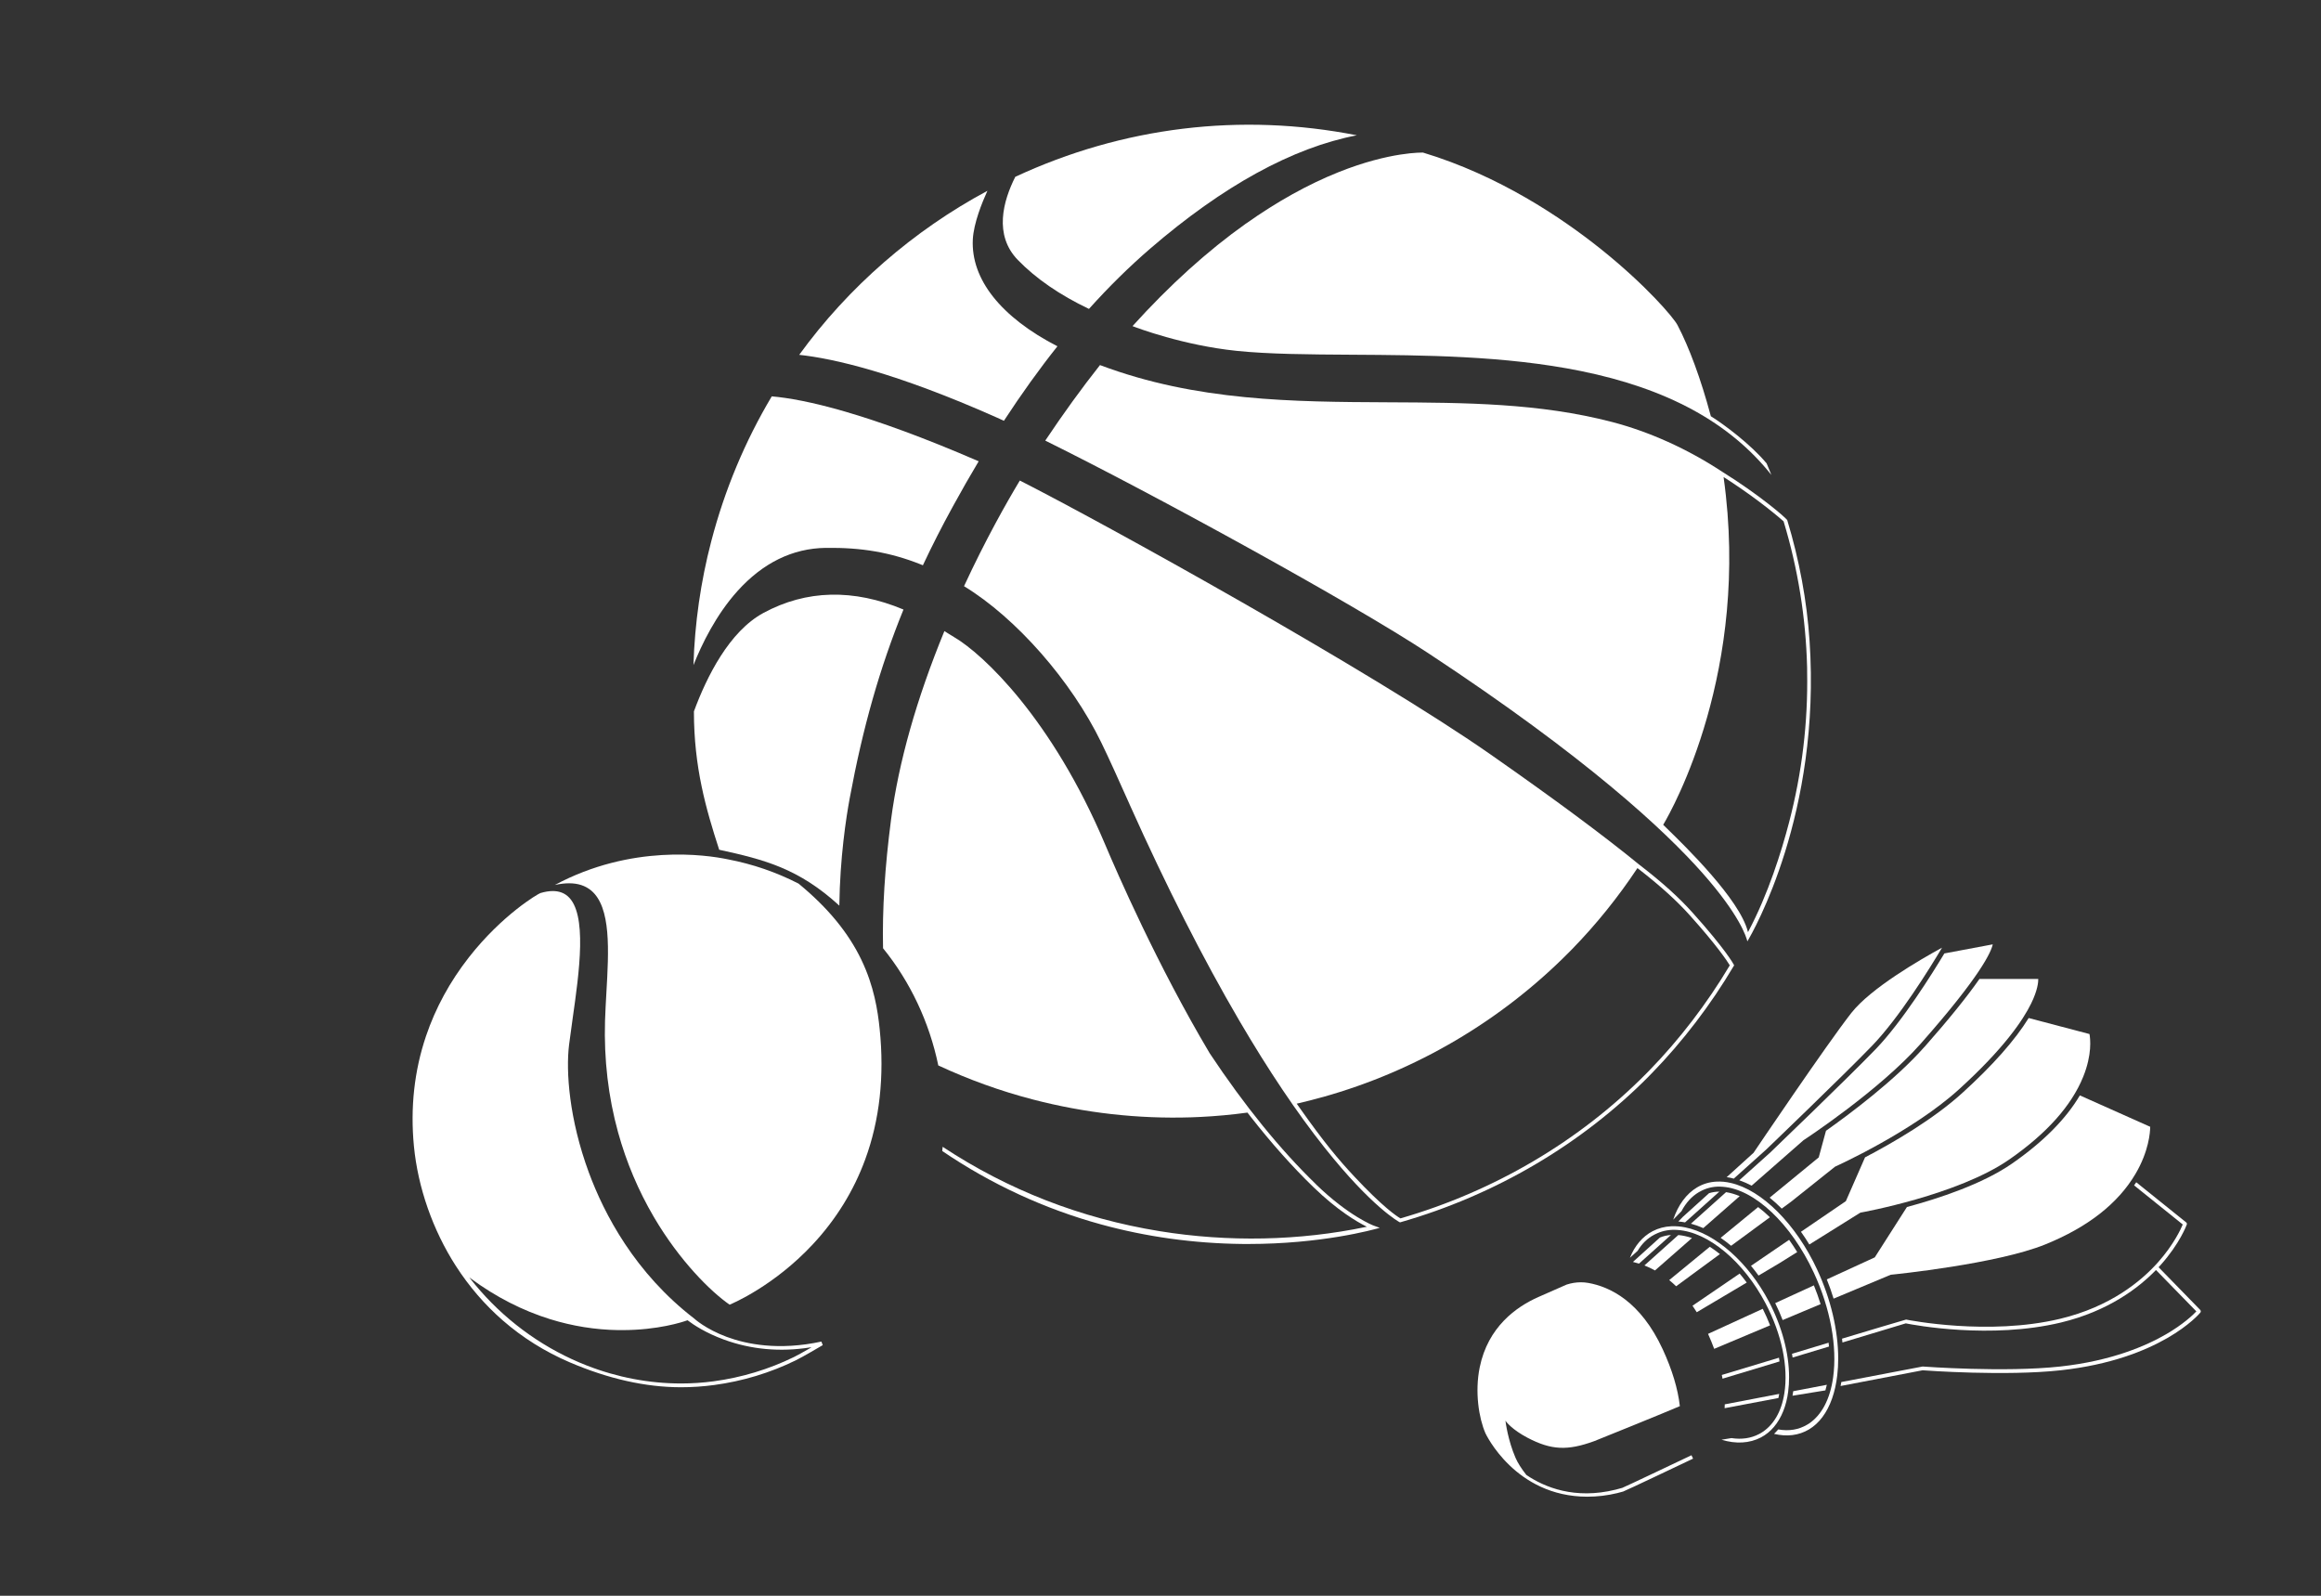
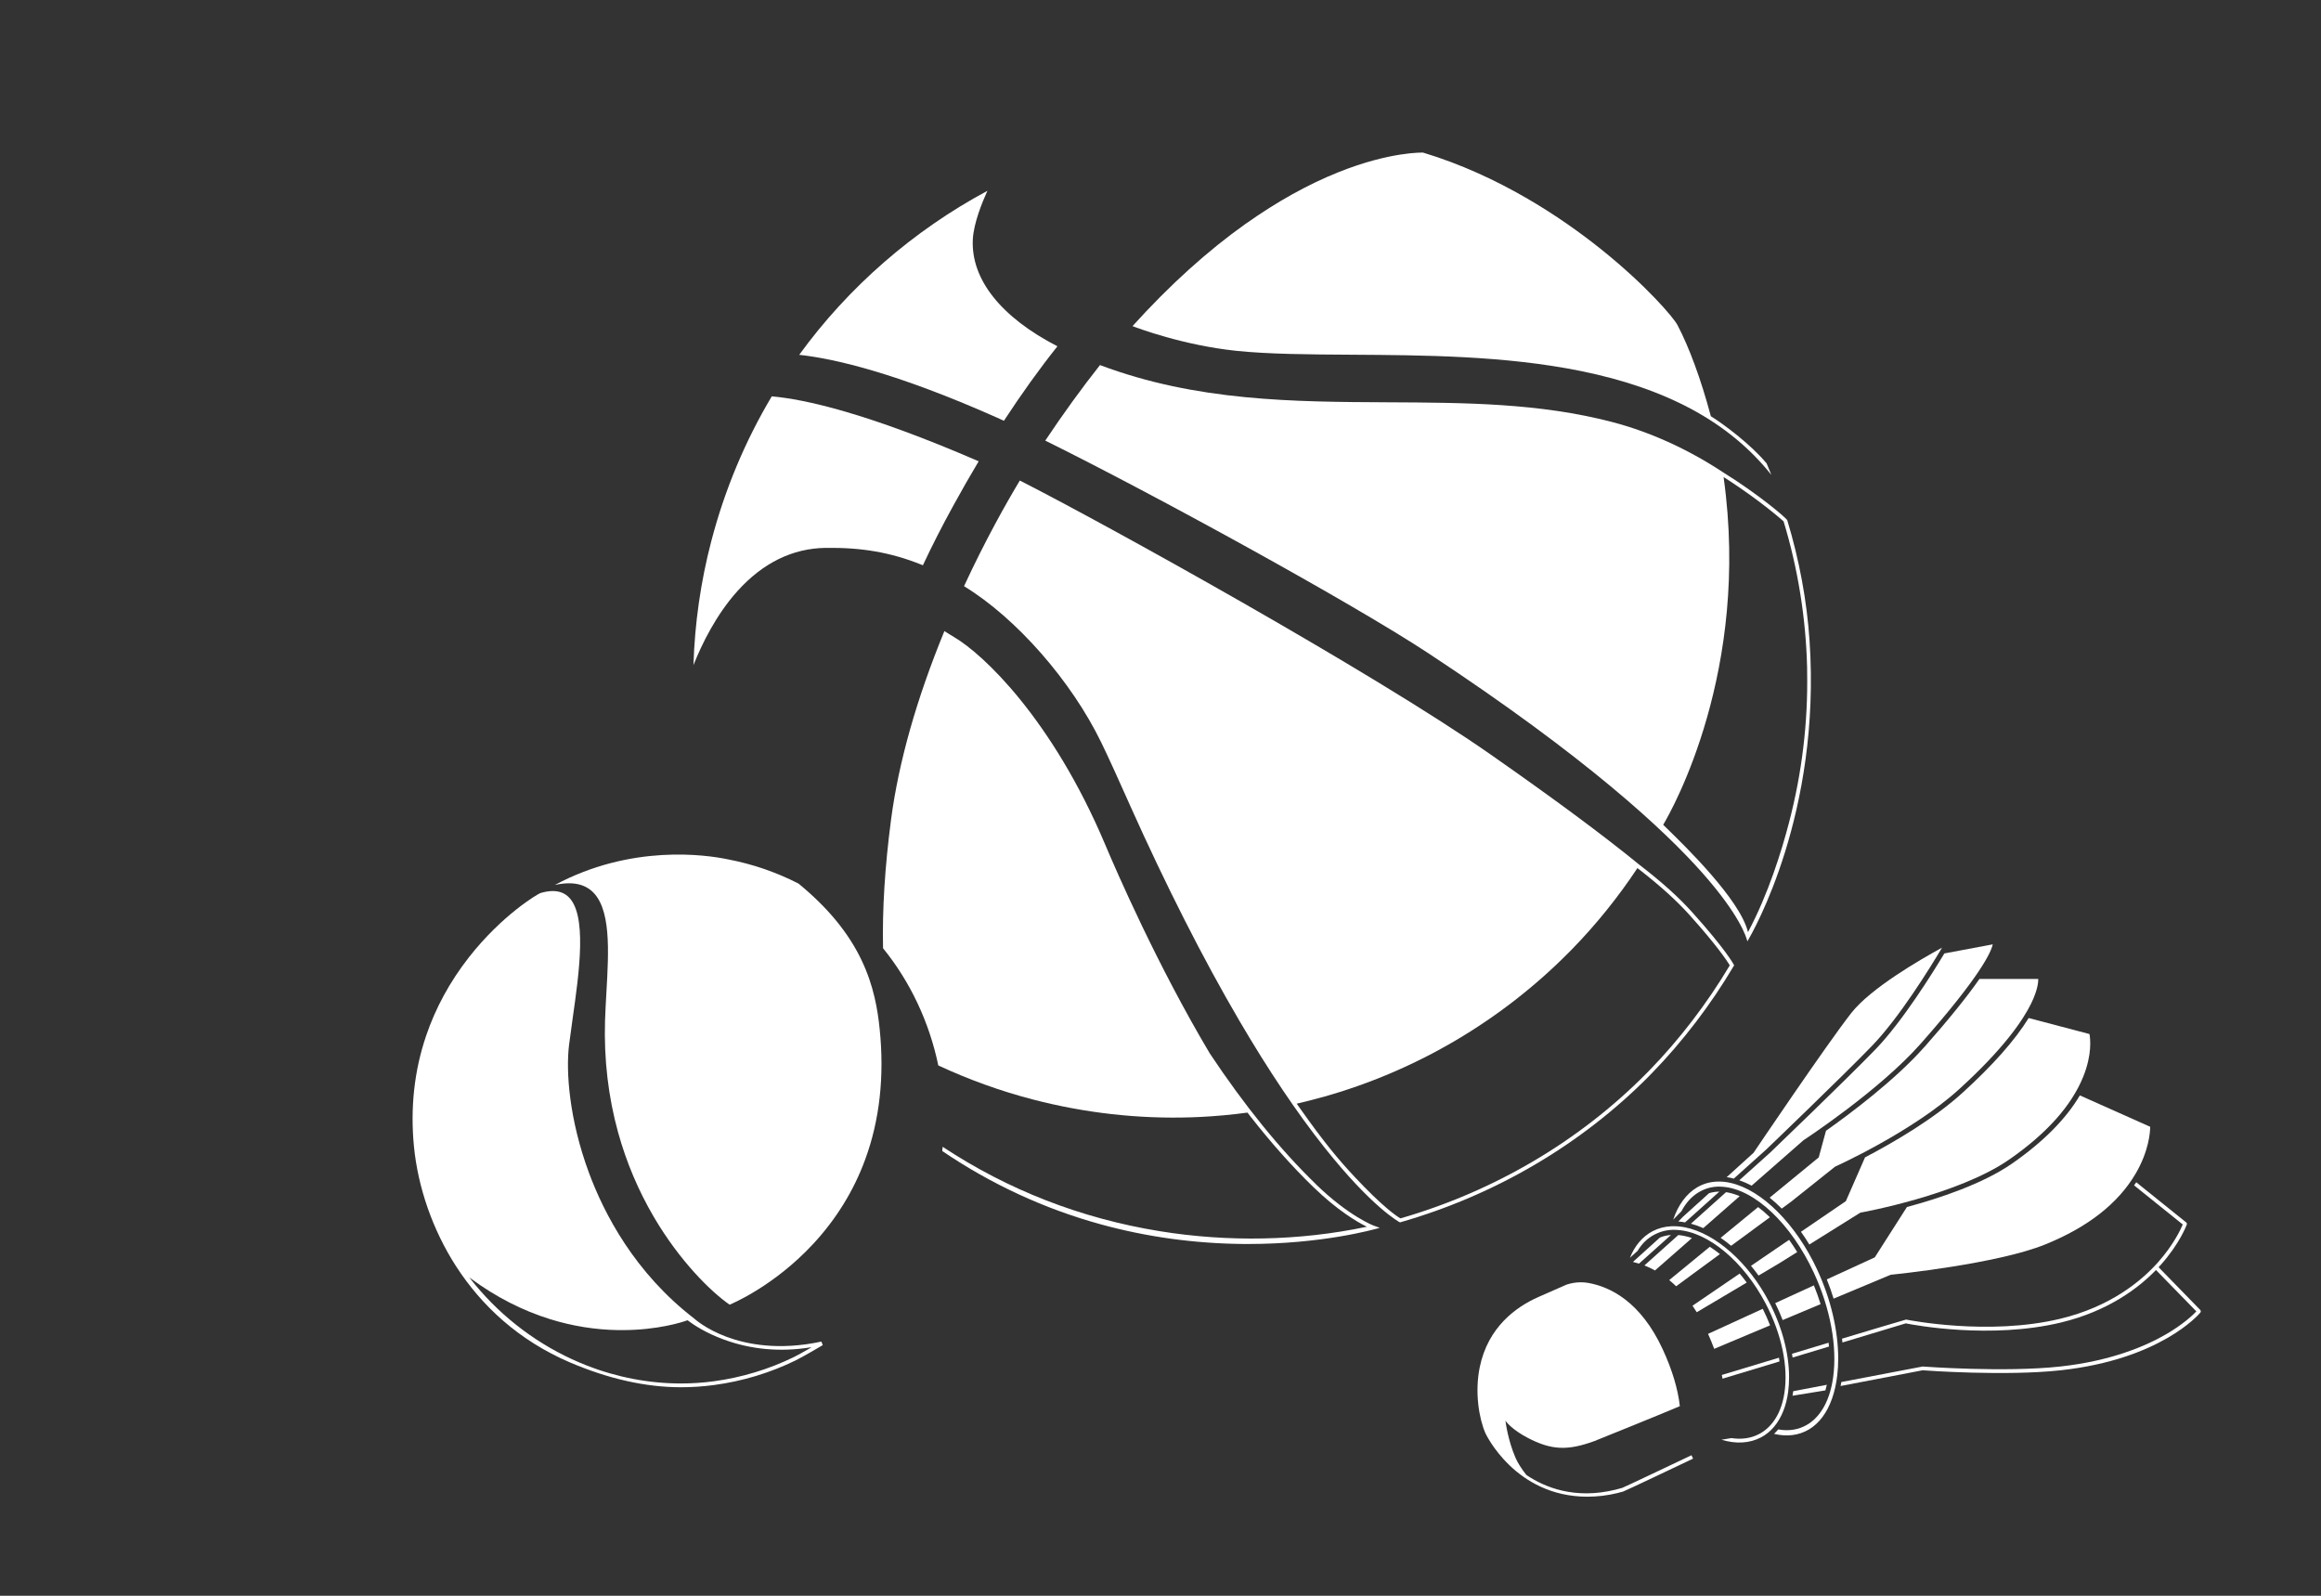
<svg xmlns="http://www.w3.org/2000/svg" width="400" height="275" viewBox="0 0 400 275" fill="none">
  <rect x="0" y="0" width="400" height="275" fill="#333333" stroke="none" />
  <g clip-path="url(#clip0_4335_10119)">
    <path d="M296.79 81.289C290.81 77.354 284.235 74.389 277.79 72.714C265.25 69.454 252.595 69.394 239.195 69.329C222.965 69.249 206.185 69.169 189.57 62.914C186.43 66.884 183.255 71.264 180.14 75.929C198.895 85.199 233.02 103.914 246.17 112.579C273.385 130.504 286.885 143.079 293.42 150.469C299.83 157.719 300.97 161.489 301.14 162.224C302.135 160.559 313.86 140.184 311.86 110.454C311.395 103.519 310.095 96.514 308.01 89.624L307.99 89.599C307.59 89.074 303.175 85.259 296.8 81.294L296.79 81.289ZM297.13 82.264C297.415 82.444 297.695 82.624 297.97 82.804C303.4 86.344 306.99 89.494 307.38 89.839L307.39 89.849V89.864C309.855 98.004 311.215 106.449 311.435 114.959C311.435 115.129 311.435 115.299 311.44 115.469V115.719C311.605 124.444 310.555 133.189 308.33 141.714C307.025 146.719 304.745 154.049 301.305 160.529L301.245 160.644L301.215 160.519C299.785 154.944 290.395 145.804 287.31 142.799C287.05 142.544 286.83 142.334 286.66 142.164L286.635 142.139L286.655 142.104C286.655 142.104 286.665 142.084 286.68 142.059C288.23 139.439 301.69 115.519 297.055 82.314L297.04 82.209L297.13 82.269V82.264Z" fill="white" />
    <path d="M306.585 233.974L296.735 236.949C296.78 237.179 296.825 237.389 296.86 237.589L306.68 234.619C306.65 234.399 306.615 234.179 306.585 233.969V233.974Z" fill="white" />
-     <path d="M306.49 240.921C306.54 240.696 306.59 240.456 306.63 240.211L297.245 242.011C297.245 242.231 297.23 242.451 297.22 242.676L306.49 240.921Z" fill="white" />
    <path d="M142.295 94.42C148.445 94.32 153.49 95.2 158.645 97.25L159.05 97.415C160.62 94.065 162.315 90.735 164.23 87.25C165.75 84.475 167.2 81.94 168.665 79.495C149.34 71.125 138.61 68.79 133.005 68.305C128.39 76.045 124.885 84.44 122.585 93.25C120.76 100.22 119.73 107.41 119.51 114.62C120.945 111.01 123.405 105.95 127.115 101.835C131.48 96.995 136.585 94.495 142.29 94.415L142.295 94.42Z" fill="white" />
    <path d="M304.97 198.717L304.96 198.727L299.75 203.397C300.445 203.637 301.16 203.952 301.875 204.327L310.805 196.502C310.805 196.502 310.835 196.477 310.855 196.467C310.985 196.382 323.855 187.957 331.01 179.862C341.395 168.117 343.165 164.007 343.43 162.742L335.09 164.307C333.05 167.702 327.84 176.057 323.235 180.822C318.24 185.992 305.515 198.197 304.975 198.717H304.97Z" fill="white" />
    <path d="M308.18 239.757C308.28 238.997 308.33 238.182 308.33 237.332C308.33 233.202 307.095 228.577 304.855 224.312C301.325 217.587 295.665 212.567 290.43 211.517C289.62 211.352 288.82 211.287 288.04 211.322C286.88 211.372 285.795 211.657 284.805 212.177C283.075 213.087 281.73 214.667 280.9 216.757L282.225 215.562C282.97 214.312 283.94 213.372 285.12 212.762C285.32 212.657 285.475 212.587 285.63 212.522C286.715 212.047 287.885 211.862 289.115 211.962C294.39 212.302 300.485 217.387 304.28 224.617C307.055 229.902 308.235 235.547 307.515 240.112C307.01 243.332 305.595 245.707 303.43 246.982C303.415 246.992 303.395 247.002 303.38 247.007C303.305 247.047 303.235 247.092 303.16 247.127C301.76 247.862 300.155 248.097 298.4 247.827L296.68 248.107C299.175 248.872 301.52 248.732 303.48 247.712C304.335 247.262 305.095 246.647 305.735 245.882C307.02 244.362 307.87 242.247 308.185 239.757H308.18Z" fill="white" />
    <path d="M226.82 204.108C220.645 198.133 214.475 190.538 208.49 181.528C199.43 166.308 192.405 150.143 190.47 145.553C181.355 123.948 169.44 112.708 164.41 109.783C164.145 109.628 163.795 109.408 163.395 109.158C163.195 109.033 162.98 108.898 162.755 108.758C157.955 120.438 154.865 131.368 153.565 141.233C152.5 149.323 152.035 156.783 152.185 163.413C156.87 169.178 160.16 176.158 161.705 183.608C166.96 186.053 172.43 188.023 177.96 189.463C186.95 191.808 196.16 192.843 205.335 192.548L206.87 192.483C206.87 192.483 206.89 192.483 206.9 192.483C209.545 192.353 212.255 192.103 214.955 191.738H214.985L215.005 191.758C215.185 191.988 215.36 192.218 215.54 192.448C219.12 197.018 222.76 201.103 226.365 204.588C230.51 208.598 233.825 210.538 235.435 211.338L235.565 211.403L235.425 211.433C223.975 213.833 211.67 214.088 199.83 212.163C186.3 209.968 173.725 205.073 162.455 197.628L162.445 197.753C162.425 197.953 162.405 198.153 162.385 198.353C170.815 204.083 180.03 208.338 189.77 211.008C197.57 213.148 205.73 214.278 214.015 214.373C214.385 214.373 214.75 214.378 215.115 214.378C227.705 214.378 236.56 211.948 237.785 211.593L236.72 211.203C236.68 211.188 232.485 209.603 226.82 204.123V204.108Z" fill="white" />
-     <path d="M119.59 122.607C119.59 132.207 121.65 139.362 123.945 146.437C131.76 148.142 137.645 149.662 144.65 156.067C144.76 147.787 145.815 140.922 146.44 137.557C148.695 125.367 151.64 115.032 155.705 105.042C147.08 101.437 138.965 101.632 131.58 105.622C125.675 108.812 121.795 116.617 119.585 122.607H119.59Z" fill="white" />
    <path d="M309.025 239.866C309.005 240.041 308.975 240.216 308.945 240.381L308.925 240.501V240.526L314.59 239.606C314.6 239.566 314.61 239.531 314.62 239.491C314.63 239.451 314.64 239.406 314.65 239.366C314.715 239.131 314.78 238.891 314.835 238.641L309.035 239.751V239.786C309.03 239.816 309.03 239.841 309.025 239.871V239.866Z" fill="white" />
    <path d="M315.14 231.391L308.835 233.296C308.875 233.521 308.905 233.736 308.935 233.946L315.205 232.051C315.185 231.831 315.165 231.606 315.14 231.391Z" fill="white" />
    <path d="M281.415 217.469C281.755 217.549 282.1 217.644 282.47 217.759L287.975 212.824C287.295 212.874 286.655 213.024 286.07 213.264L281.415 217.474V217.469Z" fill="white" />
    <path d="M284.15 185.482C284.34 185.292 284.53 185.103 284.71 184.913C289.97 179.518 294.83 173.157 298.765 166.512L298.86 166.353L298.775 166.193C298.72 166.088 297.35 163.568 291.69 157.273C289.29 154.603 286.455 152.048 282.49 148.993C276.275 143.918 267.885 137.703 256.84 129.988C236.305 115.648 190.165 90.123 175.755 82.812C173.39 86.748 169.81 93.088 166.14 101.018C175.135 106.498 184.64 117.333 189.81 127.993C191.185 130.823 192.8 134.432 194.67 138.607V138.622C200.98 152.697 207.34 165.233 213.58 175.883C218.575 184.413 223.505 191.757 228.235 197.717C236.475 208.103 241.125 210.573 241.17 210.598L241.28 210.652L241.4 210.618C257.73 205.923 272.515 197.228 284.16 185.482H284.15ZM241.36 209.948H241.34H241.32C240.7 209.588 238.305 207.997 233.41 202.762C230.65 199.807 228.225 196.922 223.985 190.917C223.84 190.707 223.69 190.497 223.54 190.283L223.48 190.193L223.81 190.118C225.055 189.833 226.37 189.492 227.95 189.057C227.965 189.057 227.98 189.048 227.995 189.048C244.01 184.562 258.67 175.943 270.39 164.118C270.575 163.928 270.765 163.742 270.945 163.557C275.09 159.302 278.865 154.618 282.165 149.643L282.195 149.598L282.24 149.633C282.44 149.788 282.64 149.943 282.835 150.098C286.345 152.848 289.005 155.272 291.205 157.717C295.945 162.987 297.675 165.643 298.095 166.333L298.11 166.357L298.095 166.383C294.21 172.913 289.42 179.168 284.245 184.473C284.065 184.663 283.875 184.848 283.69 185.038C272.16 196.668 257.525 205.288 241.36 209.963V209.948Z" fill="white" />
-     <path d="M187.67 53.235C191.075 49.44 194.63 45.945 198.225 42.845C210.785 32.015 222.765 25.445 233.835 23.315C213.85 19.375 193.5 21.85 174.975 30.47C172.87 34.64 171.245 40.5 175.41 44.795C178.525 48.005 182.65 50.845 187.67 53.235Z" fill="white" />
    <path d="M283.39 218.076C284 218.311 284.615 218.601 285.22 218.936L291.595 213.351C290.785 213.076 289.995 212.901 289.24 212.836L283.39 218.081V218.076Z" fill="white" />
    <path d="M296.405 216.114C295.825 215.649 295.24 215.224 294.665 214.859L287.67 220.599C288.075 220.929 288.475 221.284 288.865 221.664L296.405 216.119V216.114Z" fill="white" />
    <path d="M279.545 256.412C279.2 256.517 278.84 256.612 278.445 256.712C271.37 258.452 266.175 256.297 263.055 254.182L263.045 254.172C262.185 253.077 261.56 252.087 261.19 251.237C259.885 248.242 259.475 245.052 259.475 245.022L259.45 244.822L259.565 244.987C259.565 244.987 260.55 246.352 263.26 247.772C267.33 249.902 270.125 250.042 274.775 248.342C275.17 248.197 287.235 243.312 289.505 242.322C289.17 239.347 288.18 236.057 286.56 232.542C282.745 224.277 277.47 221.752 273.72 221.087C273.3 221.012 272.875 220.977 272.445 220.977C271.625 220.977 270.79 221.112 269.98 221.377L265.155 223.502C261.315 225.192 256.435 228.667 255.015 235.627C254.14 239.897 254.875 244.402 255.99 246.972C256.04 247.082 261.105 257.927 273.56 257.927C275.29 257.927 277.025 257.717 278.705 257.312C279.105 257.217 279.43 257.127 279.735 257.037C280.11 256.927 290.99 251.747 291.785 251.367L291.505 250.782C290.6 251.212 279.88 256.317 279.55 256.417L279.545 256.412Z" fill="white" />
    <path d="M303.79 225.547L294.365 229.867C294.775 230.787 295.13 231.657 295.42 232.447L305.055 228.397C304.685 227.442 304.26 226.482 303.79 225.547Z" fill="white" />
    <path d="M297.58 202.863C297.91 202.908 298.19 202.957 298.46 203.022C298.53 203.037 298.6 203.058 298.67 203.083C298.71 203.093 298.755 203.107 298.795 203.117L304.385 198.102C304.51 197.982 317.525 185.507 322.62 180.232C327.31 175.377 332.555 166.902 334.69 163.312C330.985 165.332 322.415 170.277 319.045 174.577C314.765 180.037 302.335 198.472 302.21 198.658C302.195 198.678 300.635 200.093 297.575 202.863H297.58Z" fill="white" />
    <path d="M299.81 219.477L291.685 225.017C291.935 225.377 292.175 225.742 292.42 226.137L301.03 221.027C300.64 220.497 300.23 219.972 299.81 219.477Z" fill="white" />
    <path d="M290.09 209.635L289.245 210.5C289.625 210.53 290.015 210.58 290.4 210.655L296.31 205.355C295.715 205.355 295.115 205.445 294.54 205.62L290.09 209.64V209.635Z" fill="white" />
    <path d="M214.75 38.509C208.12 43.209 201.535 49.159 195.18 56.199C195.935 56.499 203.89 59.504 213.08 60.459C218.67 61.039 225.575 61.084 232.885 61.129C245.315 61.204 259.405 61.289 272.44 63.939C287.365 66.969 298.11 72.829 305.28 81.849C305.04 81.264 304.555 80.079 304.46 79.859C301.735 76.589 297.125 73.144 294.86 71.739L294.845 71.729L294.79 71.524C293.145 65.379 291.12 59.869 289.095 56.014C288.42 54.724 283.645 49.119 275.85 42.889C269.09 37.489 258.295 30.229 245.255 26.299C245.215 26.299 239.615 26.094 230.68 29.669C225.43 31.769 220.075 34.744 214.76 38.514L214.75 38.509Z" fill="white" />
    <path d="M172.315 72.198C172.54 72.298 172.775 72.408 173.015 72.513C176.02 67.908 179.12 63.588 182.235 59.678C172.485 54.648 167.31 48.108 167.655 41.258C167.8 38.453 169.265 34.863 170.17 32.883C157.4 39.728 146.185 49.498 137.735 61.148C143.625 61.783 154.29 64.178 171.77 71.948C171.95 72.028 172.13 72.108 172.32 72.193L172.315 72.198Z" fill="white" />
    <path d="M301.765 218.14C302.2 218.66 302.635 219.225 303.065 219.82L306.64 217.7L309.73 215.77C309.285 215.045 308.815 214.335 308.335 213.66L301.765 218.14Z" fill="white" />
    <path d="M296.535 213.316C297.14 213.731 297.745 214.191 298.34 214.686L305.025 209.771C304.36 209.121 303.675 208.531 302.995 208.016L296.535 213.316Z" fill="white" />
    <path d="M346.775 200.505C341.685 204.045 334.11 206.535 328.64 208.005L323.09 216.695H323.075L314.83 220.48C315.26 221.545 315.655 222.66 316 223.795C322.5 221.07 325.81 219.685 325.84 219.68C326.585 219.605 344.15 217.825 352.475 214.455C359.775 211.5 365 207.42 368.015 202.32C370.33 198.405 370.555 195.135 370.565 194.18L358.44 188.77C356.035 192.85 352.11 196.795 346.775 200.505Z" fill="white" />
    <path d="M379.2 225.752L372.01 218.382L372.125 218.257C372.22 218.152 372.32 218.047 372.41 217.947C375.66 214.292 376.825 211.157 376.87 211.027C376.915 210.897 376.875 210.752 376.77 210.662L368.16 203.742C368.04 203.917 367.92 204.097 367.79 204.277L376.175 211.017L376.16 211.052C375.845 211.807 374.6 214.507 371.925 217.517C368.985 220.822 363.665 225.202 355.025 227.272C342.705 230.227 328.92 227.487 328.495 227.402C328.21 227.462 321.19 229.567 317.455 230.692C317.48 230.902 317.505 231.127 317.525 231.352L328.435 228.057H328.445C329.905 228.352 343.07 230.817 355.175 227.912C363.355 225.947 368.58 221.927 371.525 218.897L371.56 218.862L371.595 218.897L378.52 225.992L378.485 226.027C377.91 226.627 376.255 228.217 373.305 229.932C369.865 231.932 363.905 234.522 355.07 235.492C345.455 236.542 331.485 235.502 331.35 235.492C331.21 235.512 318.105 238.017 317.335 238.167C317.295 238.392 317.255 238.612 317.205 238.852L331.34 236.142H331.345C331.925 236.187 345.605 237.182 355.135 236.142C372.325 234.257 378.935 226.527 379.21 226.197C379.315 226.067 379.31 225.882 379.195 225.762L379.2 225.752Z" fill="white" />
    <path d="M125.255 230.39C121.61 229.035 119.69 227.275 119.675 227.255C109.415 219.375 104.115 209.195 101.475 202.04C98.095 192.87 97.5 184.66 98.075 180.035C98.25 178.64 98.46 177.16 98.68 175.59C99.835 167.485 101.265 157.395 97.83 154.435C97.15 153.85 96.29 153.555 95.265 153.555C94.62 153.555 93.915 153.67 93.14 153.9C92.735 154.02 86.55 157.64 80.81 164.975C77.535 169.155 75.05 173.72 73.42 178.545C71.395 184.525 70.695 190.91 71.335 197.52C72.025 204.66 74.59 211.99 78.56 218.16C80.835 221.695 83.555 224.855 86.655 227.555C90.055 230.515 93.925 232.94 98.165 234.76C104.825 237.615 111.275 239.065 117.345 239.065C119.27 239.065 121.2 238.935 123.085 238.68C127.99 238.02 132.71 236.59 137.115 234.44C138.375 233.825 141.43 232.02 141.795 231.805L141.555 231.195C134.165 232.79 128.61 231.635 125.255 230.39ZM139.63 232.315C138.305 233.08 137.36 233.6 136.825 233.86C132.48 235.98 127.825 237.39 122.99 238.04C121.13 238.29 119.25 238.415 117.36 238.415C111.9 238.415 106.38 237.37 101.14 235.325C94.14 232.595 87.795 228.145 82.795 222.455C82.18 221.755 81.63 221.095 81.105 220.425L80.88 220.135L81.175 220.355C85.46 223.51 90.05 225.855 94.81 227.335C98.64 228.525 102.6 229.16 106.57 229.22C106.785 229.22 106.995 229.22 107.205 229.22C113.405 229.22 117.63 227.83 118.435 227.54C118.45 227.535 118.46 227.53 118.46 227.53H118.485L118.505 227.535C118.515 227.54 118.535 227.56 118.57 227.58C119.53 228.31 121.615 229.7 124.76 230.85C129.44 232.565 134.43 233.02 139.605 232.205L139.87 232.165L139.635 232.3L139.63 232.315Z" fill="white" />
    <path d="M305.935 224.563C306.41 225.518 306.845 226.498 307.22 227.488L313.76 224.743C313.425 223.658 313.04 222.573 312.605 221.508L305.935 224.568V224.563Z" fill="white" />
    <path d="M313.19 218.835C309.535 210.96 303.675 205.08 298.265 203.855C297.435 203.66 296.61 203.585 295.805 203.63C294.615 203.685 293.49 204.02 292.47 204.625C290.63 205.72 289.21 207.64 288.355 210.19L289.785 208.725C290.55 207.27 291.555 206.17 292.765 205.455C292.96 205.34 293.13 205.25 293.29 205.175C294.41 204.62 295.63 204.405 296.91 204.52C302.365 204.92 308.665 210.86 312.585 219.31C315.445 225.47 316.66 232.055 315.92 237.37C315.4 241.11 313.95 243.87 311.72 245.35C311.7 245.36 311.685 245.37 311.665 245.38C311.585 245.43 311.51 245.475 311.435 245.52C309.985 246.38 308.325 246.655 306.5 246.34L306.43 246.355C306.43 246.355 306.415 246.37 306.41 246.38C306.395 246.4 306.385 246.415 306.37 246.43C306.19 246.645 305.985 246.86 305.735 247.095C307.935 247.63 310.01 247.37 311.74 246.345C312.625 245.815 313.415 245.095 314.08 244.2C315.42 242.41 316.3 239.915 316.635 236.98C316.74 236.085 316.795 235.125 316.795 234.13C316.795 229.28 315.515 223.85 313.19 218.845V218.835Z" fill="white" />
    <path d="M148.465 165.432C146.195 160.707 142.65 156.402 137.625 152.272C133.79 150.307 129.7 148.902 125.475 148.097C125.45 148.092 125.405 148.082 125.35 148.072C121.7 147.317 108.835 145.422 95.625 152.507C96.515 152.312 97.335 152.217 98.08 152.217C99.625 152.217 100.88 152.632 101.88 153.462C105.345 156.357 104.92 163.837 104.505 171.072C104.415 172.682 104.32 174.352 104.27 175.912C104.07 182.552 104.83 189.022 106.52 195.142C107.94 200.277 110.02 205.197 112.705 209.762C117.13 217.292 122.485 222.582 125.74 224.837C126.215 224.642 133.375 221.617 140.05 214.467C144.07 210.162 147.12 205.232 149.11 199.807C151.6 193.032 152.44 185.467 151.6 177.322C151.275 174.152 150.625 169.932 148.46 165.432H148.465Z" fill="white" />
    <path d="M338.15 188.382C333.18 192.892 326.315 196.887 321.42 199.447L318.115 206.992L318.105 207.003L310.375 212.272C310.88 212.982 311.365 213.717 311.82 214.467L320.535 209.022C320.58 208.992 320.63 208.972 320.685 208.962C320.85 208.932 337.43 205.962 346.29 199.807C352.715 195.342 356.995 190.553 359.015 185.568C360.57 181.728 360.25 178.992 360.1 178.197L349.62 175.438C347.265 179.257 343.405 183.612 338.145 188.387L338.15 188.382Z" fill="white" />
    <path d="M331.645 180.429C326.635 186.094 318.88 191.904 314.69 194.869L313.44 199.454L313.43 199.464L304.98 206.394C305.67 206.949 306.365 207.584 307.06 208.279L308.66 207.104L316.21 201.084C316.235 201.064 316.27 201.044 316.3 201.029C316.43 200.969 329.535 195.054 337.585 187.749C345.35 180.704 348.65 175.794 350.055 172.919C351.17 170.629 351.285 169.234 351.275 168.699H341.14C338.975 171.809 335.785 175.754 331.655 180.429H331.645Z" fill="white" />
    <path d="M291.41 210.885C292.13 211.075 292.845 211.33 293.545 211.64L299.82 206.135C299.025 205.795 298.235 205.565 297.47 205.445L291.405 210.885H291.41Z" fill="white" />
  </g>
  <defs>
    <clipPath id="clip0_4335_10119">
      <rect width="400" height="275" fill="white" />
    </clipPath>
  </defs>
</svg>